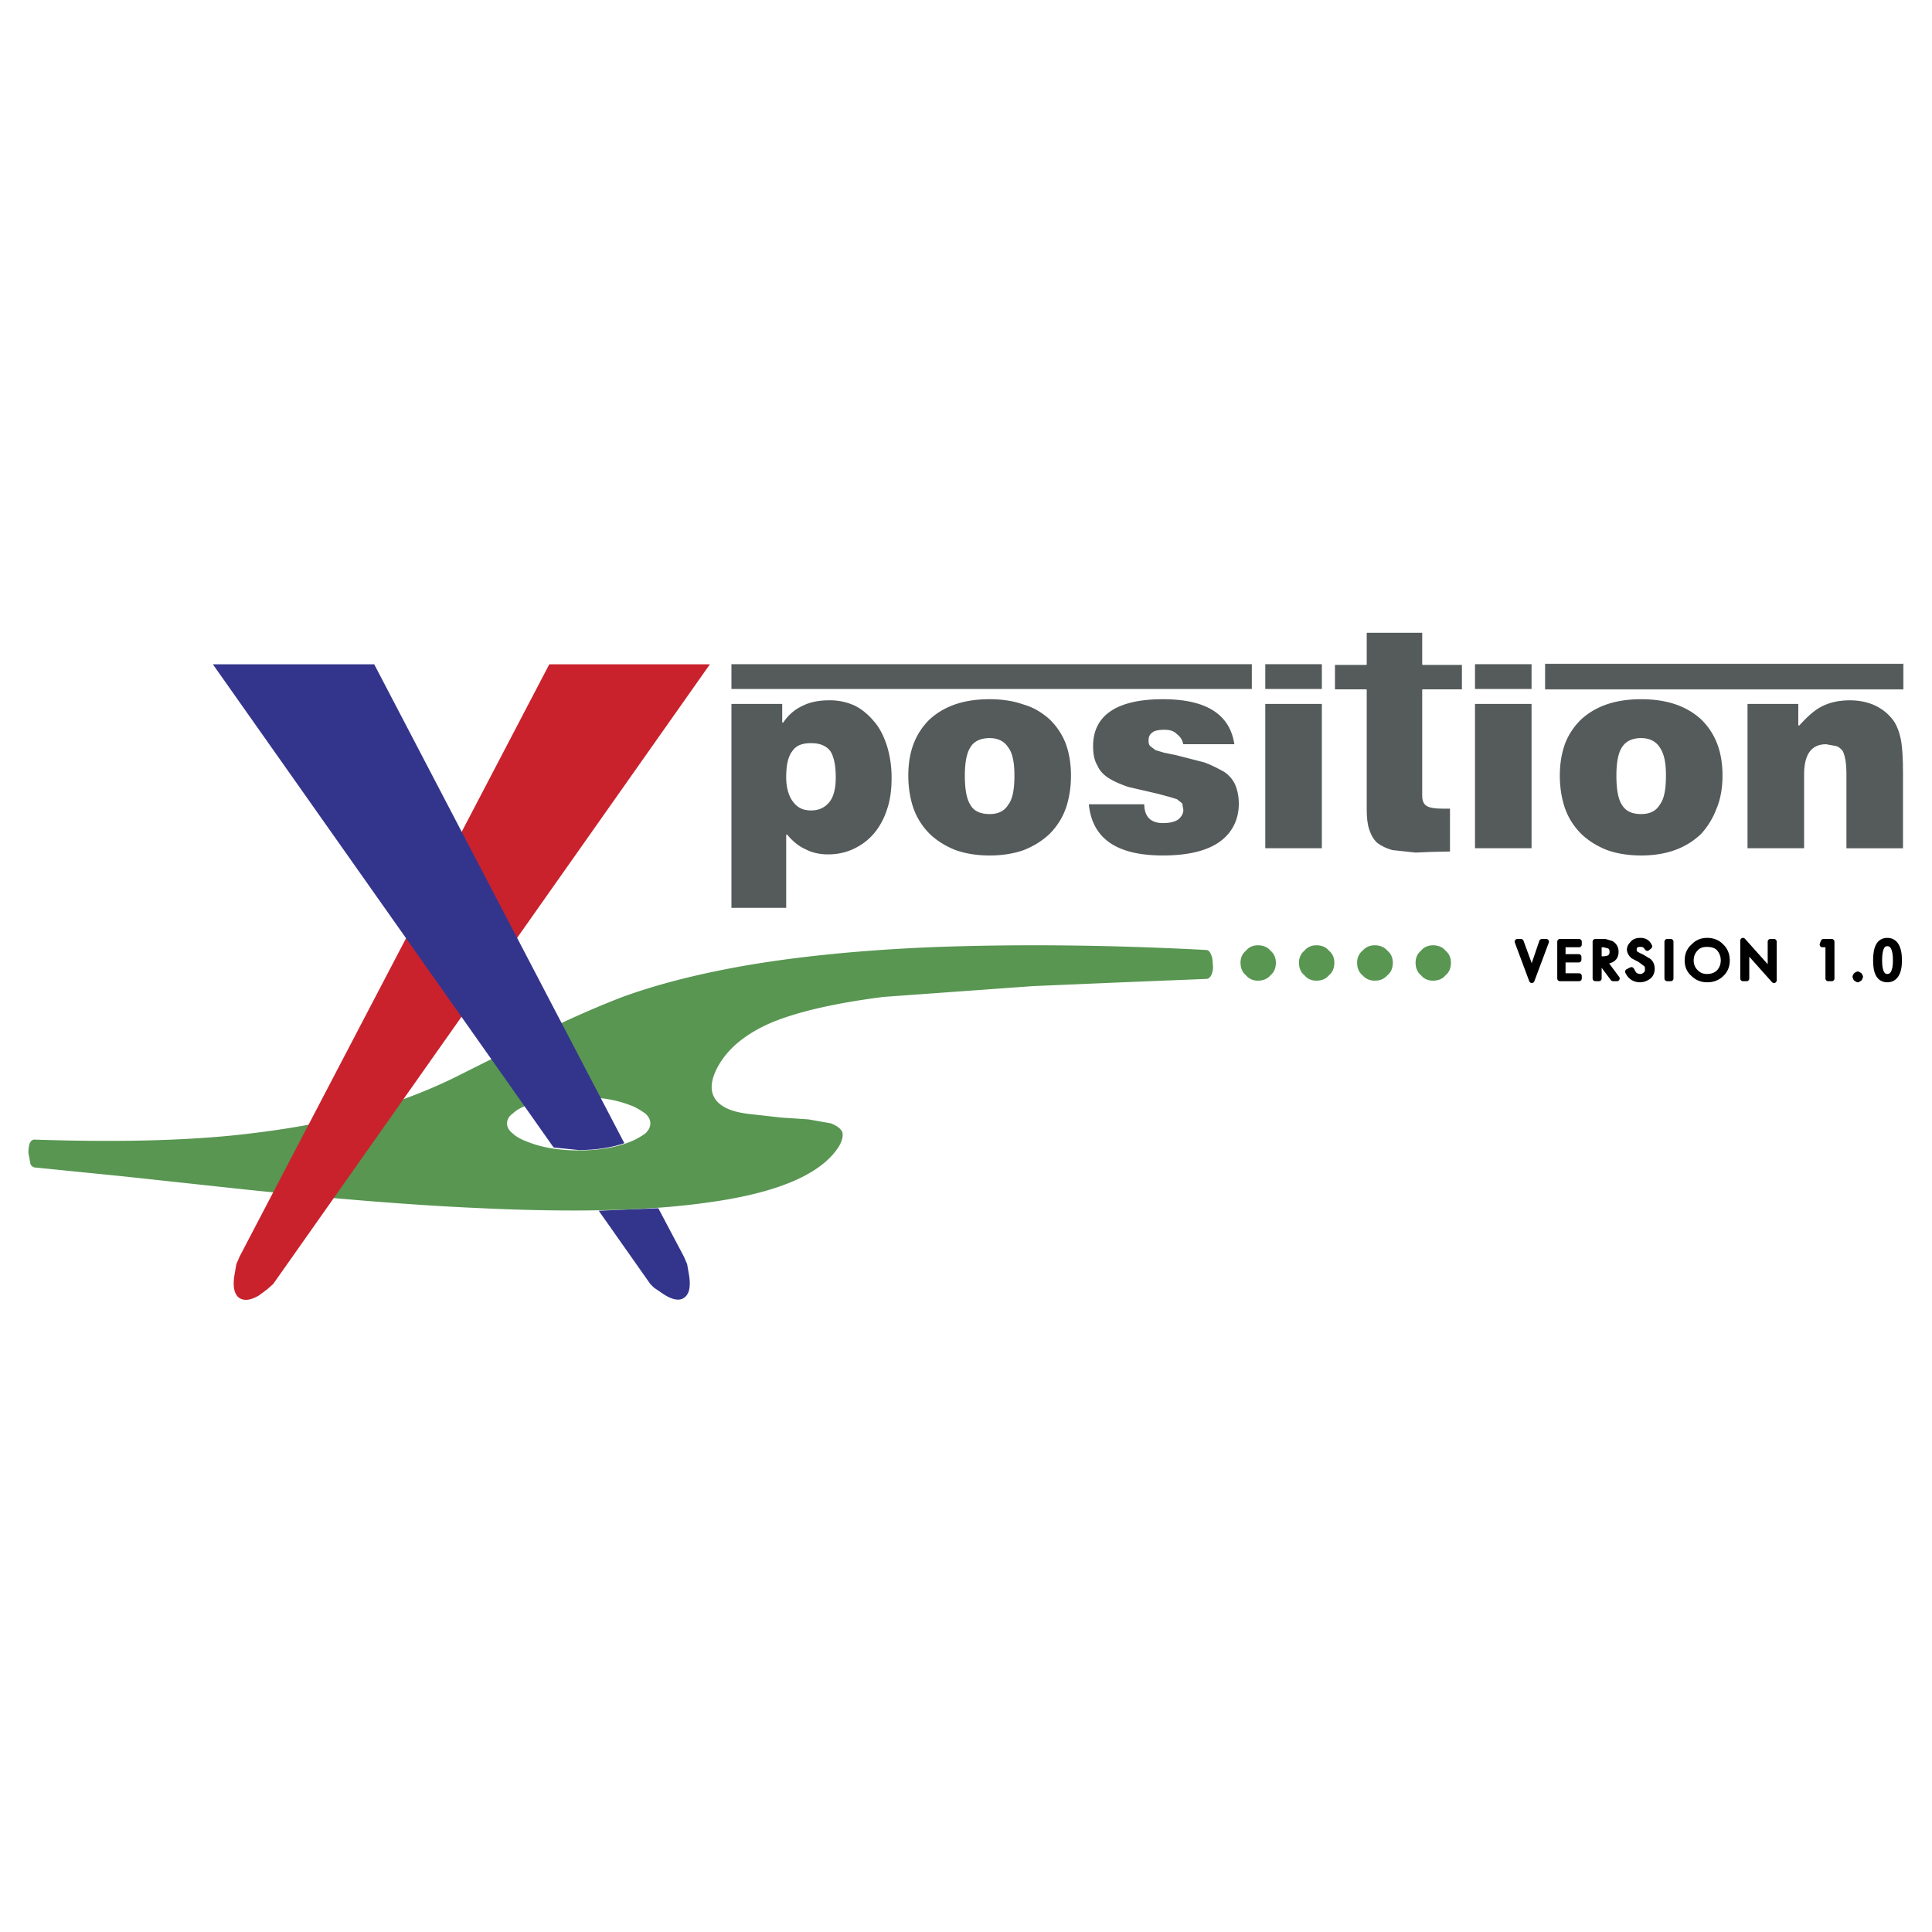
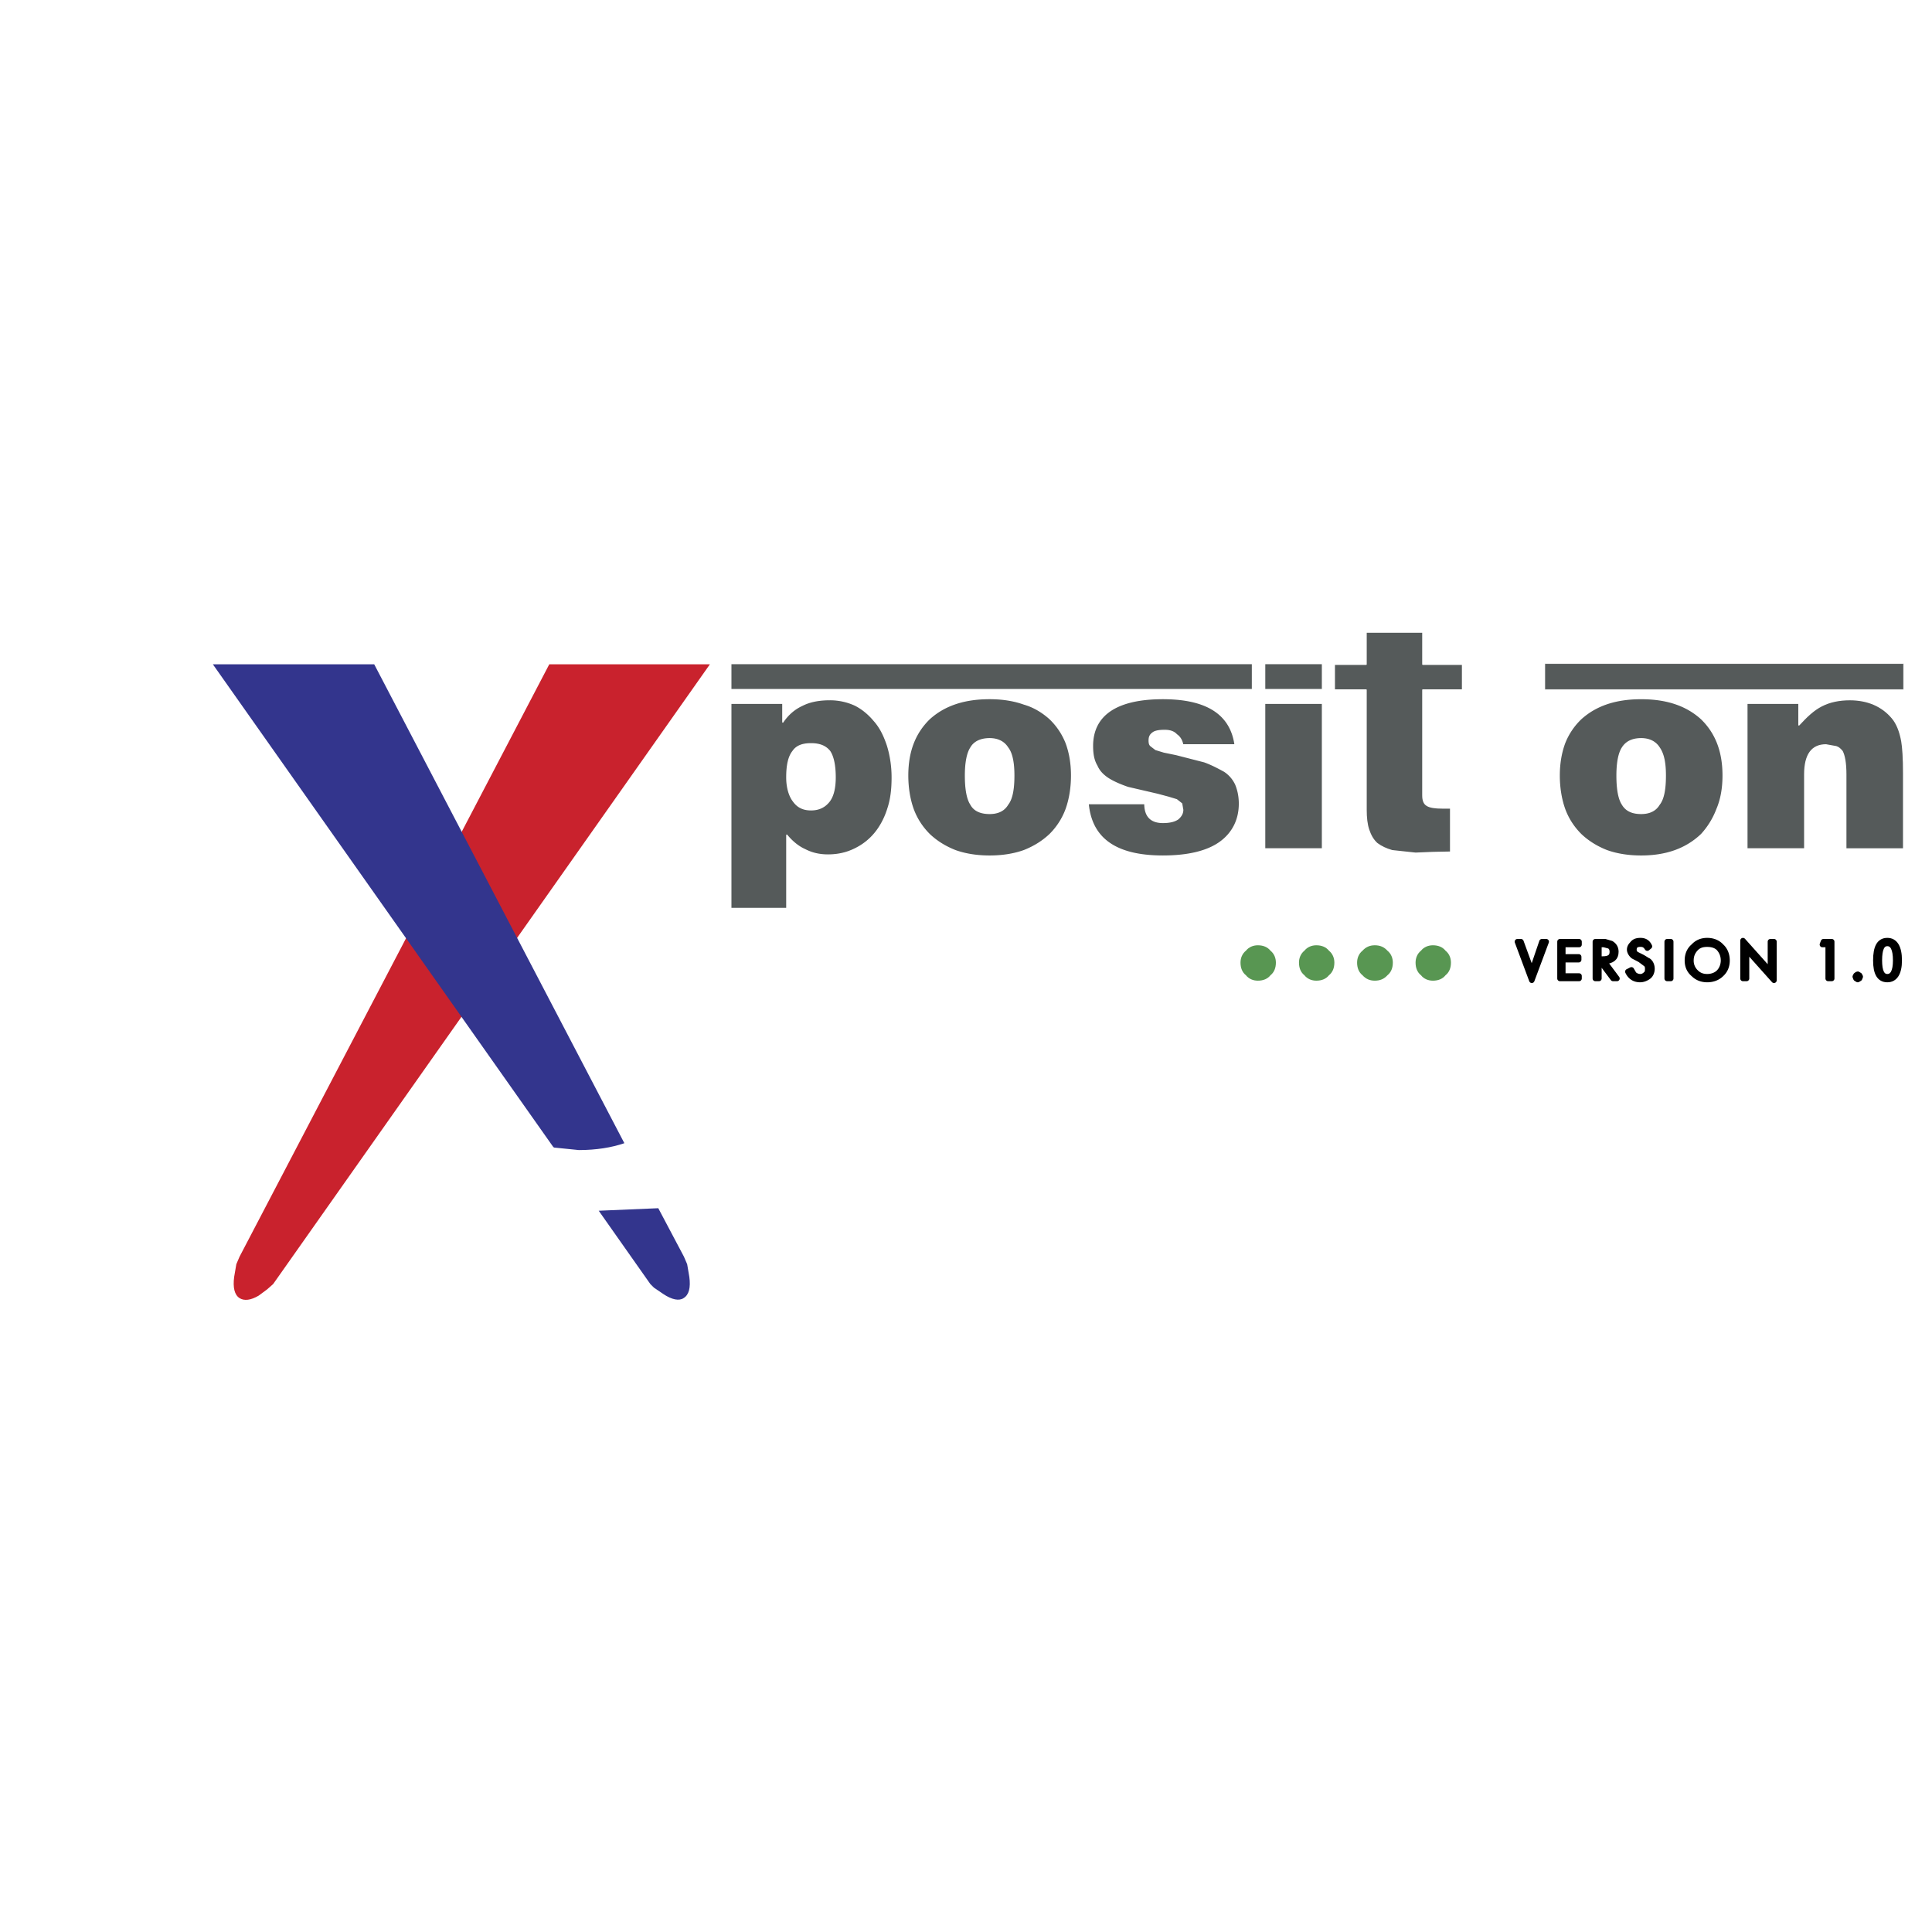
<svg xmlns="http://www.w3.org/2000/svg" width="2500" height="2500" viewBox="0 0 192.756 192.756">
  <path fill-rule="evenodd" clip-rule="evenodd" fill="#fff" d="M0 0h192.756v192.756H0V0z" />
-   <path d="M120.346 94.779c-10.264-.541-19.34-.577-27.191-.288-7.022.288-13.217.901-18.547 1.802-4.573.793-8.715 1.801-12.496 3.17a94.19 94.19 0 0 0-8.859 3.965l-3.854 2.053-3.961 1.982c-3.061 1.514-6.194 2.631-9.255 3.531-3.817 1.045-8.211 1.803-13.145 2.307-5.582.541-12.1.648-19.626.396-.18 0-.36.145-.468.432a3.251 3.251 0 0 0-.108.902l.18.973c.036.287.216.396.396.467l8.967.902 11.02 1.189c9.795 1.045 17.97 1.693 24.633 1.98 9.291.434 16.746.252 22.364-.539 6.842-.902 11.236-2.703 13.108-5.334.468-.648.648-1.262.54-1.693-.144-.361-.504-.648-1.152-.9l-2.232-.396-2.737-.182-2.881-.324c-1.045-.107-1.873-.287-2.485-.576-1.477-.684-1.909-1.873-1.26-3.494.864-2.09 2.772-3.855 5.762-5.117 2.665-1.082 6.302-1.91 11.056-2.523l14.946-1.08 8.463-.361 8.895-.359c.182-.037.361-.18.469-.469.107-.287.18-.612.107-1.009 0-.36-.035-.685-.18-.973-.11-.29-.29-.434-.469-.434zm-57.55 15.459c.648.215 1.117.541 1.548.828.36.289.541.648.541 1.01 0 .359-.18.721-.541 1.045-.432.287-.9.576-1.548.828-1.404.541-3.061.828-5.042.828-1.981 0-3.674-.287-5.042-.828-.684-.252-1.225-.541-1.513-.828-.432-.324-.612-.686-.612-1.045 0-.361.18-.721.612-1.01.288-.287.829-.613 1.513-.828 1.368-.541 3.061-.793 5.042-.793 1.981 0 3.638.252 5.042.793z" fill-rule="evenodd" clip-rule="evenodd" fill="#589652" />
  <path d="M70.827 66.277l-43.575 61.834-.612.539-.828.613c-.792.469-1.44.541-1.909.252-.504-.324-.684-1.045-.54-2.125l.216-1.262.324-.756 30.899-59.096h16.025v.001z" fill-rule="evenodd" clip-rule="evenodd" fill="#c9222d" />
  <path d="M174.291 70.168V84.69h5.764v-7.423c0-1.982.719-2.955 2.123-2.955l1.01.181c.252.072.432.252.611.468.217.433.361 1.153.361 2.307v7.423h5.762v-7.567c0-1.477-.072-2.558-.18-3.171-.182-1.009-.506-1.802-.973-2.342-1.01-1.189-2.449-1.801-4.215-1.801-1.008 0-1.98.18-2.809.612-.791.396-1.512 1.081-2.268 1.91v-2.163h-5.186v-.001z" fill-rule="evenodd" clip-rule="evenodd" fill="#555a5a" />
  <path d="M174.291 70.168V84.69h5.764v-7.423c0-1.982.719-2.955 2.123-2.955l1.01.181c.252.072.432.252.611.468.217.433.361 1.153.361 2.307v7.423h5.762v-7.567c0-1.477-.072-2.558-.18-3.171-.182-1.009-.506-1.802-.973-2.342-1.01-1.189-2.449-1.801-4.215-1.801-1.008 0-1.98.18-2.809.612-.791.396-1.512 1.081-2.268 1.91v-2.163h-5.186" fill="none" stroke="#fff" stroke-width=".12" stroke-linecap="round" stroke-linejoin="round" stroke-miterlimit="2.613" />
  <path d="M161.867 74.6c.359-.576.973-.9 1.873-.9.828 0 1.439.324 1.801.9.432.613.611 1.514.611 2.775 0 1.37-.18 2.342-.611 2.883-.361.613-.973.901-1.801.901-.9 0-1.514-.288-1.873-.901-.359-.541-.539-1.513-.539-2.883 0-1.261.18-2.234.539-2.775zm-6.303 2.775c0 1.189.182 2.342.541 3.351.359.973.9 1.802 1.621 2.522.719.685 1.584 1.225 2.592 1.622 1.01.36 2.162.541 3.422.541 2.521 0 4.502-.721 6.014-2.162a7.808 7.808 0 0 0 1.549-2.522c.432-1.009.611-2.162.611-3.351 0-2.415-.719-4.252-2.16-5.657-1.512-1.37-3.492-2.018-6.014-2.018s-4.502.648-6.014 2.018a6.769 6.769 0 0 0-1.621 2.415c-.359.971-.541 2.052-.541 3.241z" fill-rule="evenodd" clip-rule="evenodd" fill="#555a5a" />
  <path d="M161.867 74.6c.359-.576.973-.9 1.873-.9.828 0 1.439.324 1.801.9.432.613.611 1.514.611 2.775 0 1.37-.18 2.342-.611 2.883-.361.613-.973.901-1.801.901-.9 0-1.514-.288-1.873-.901-.359-.541-.539-1.513-.539-2.883 0-1.261.18-2.234.539-2.775m-6.303 2.775c0 1.189.182 2.342.541 3.351.359.973.9 1.802 1.621 2.522.719.685 1.584 1.225 2.592 1.622 1.01.36 2.162.541 3.422.541 2.521 0 4.502-.721 6.014-2.162a7.808 7.808 0 0 0 1.549-2.522c.432-1.009.611-2.162.611-3.351 0-2.415-.719-4.252-2.16-5.657-1.512-1.37-3.492-2.018-6.014-2.018s-4.502.648-6.014 2.018a6.769 6.769 0 0 0-1.621 2.415c-.359.971-.541 2.052-.541 3.241" fill="none" stroke="#fff" stroke-width=".12" stroke-linecap="round" stroke-linejoin="round" stroke-miterlimit="2.613" />
-   <path fill-rule="evenodd" clip-rule="evenodd" fill="#555a5a" stroke="#fff" stroke-width=".12" stroke-linecap="round" stroke-linejoin="round" stroke-miterlimit="2.613" d="M147.102 66.205h5.761v2.594h-5.761v-2.594zM147.102 70.168h5.761V84.69h-5.761V70.168z" />
  <path d="M136.299 68.835v11.963c0 .792.072 1.441.252 1.981.18.541.432 1.009.828 1.37.432.324.9.541 1.512.721l2.342.252 1.691-.072 1.801-.036v-4.396h-.863c-.648 0-1.189-.072-1.477-.252-.324-.18-.432-.541-.432-1.009V68.835h3.961v-2.558h-3.961V63.07h-5.654v3.207h-3.17v2.558h3.17z" fill-rule="evenodd" clip-rule="evenodd" fill="#555a5a" />
  <path d="M136.299 68.835v11.963c0 .792.072 1.441.252 1.981.18.541.432 1.009.828 1.37.432.324.9.541 1.512.721l2.342.252 1.691-.072 1.801-.036v-4.396h-.863c-.648 0-1.189-.072-1.477-.252-.324-.18-.432-.541-.432-1.009V68.835h3.961v-2.558h-3.961V63.07h-5.654v3.207h-3.17v2.558h3.17" fill="none" stroke="#fff" stroke-width=".12" stroke-linecap="round" stroke-linejoin="round" stroke-miterlimit="2.613" />
  <path fill-rule="evenodd" clip-rule="evenodd" fill="#555a5a" stroke="#fff" stroke-width=".12" stroke-linecap="round" stroke-linejoin="round" stroke-miterlimit="2.613" d="M126.178 66.205h5.763v2.594h-5.763v-2.594zM72.916 66.205h52.039v2.594H72.916v-2.594z" />
  <path fill-rule="evenodd" clip-rule="evenodd" fill="#555a5a" stroke="#fff" stroke-width=".06" stroke-linecap="round" stroke-linejoin="round" stroke-miterlimit="2.613" d="M154.125 66.205h35.797v2.594h-35.797v-2.594z" />
  <path fill-rule="evenodd" clip-rule="evenodd" fill="#555a5a" stroke="#fff" stroke-width=".12" stroke-linecap="round" stroke-linejoin="round" stroke-miterlimit="2.613" d="M126.178 70.168h5.763V84.69h-5.763V70.168z" />
  <path d="M112.529 78.564l2.953.685 1.08.288.83.252.504.397.107.612c0 .36-.18.648-.469.901-.359.252-.863.36-1.512.36-1.189 0-1.801-.613-1.801-1.874h-5.654c.324 3.495 2.773 5.225 7.455 5.225 2.52 0 4.43-.469 5.689-1.37s1.945-2.234 1.945-3.855c0-.757-.145-1.37-.361-1.91a3.132 3.132 0 0 0-1.152-1.333c-.539-.289-1.188-.649-1.98-.937l-2.809-.721-1.225-.252-.828-.252-.469-.361c-.143-.108-.18-.288-.18-.54 0-.36.109-.577.361-.757.215-.18.646-.252 1.188-.252.469 0 .9.108 1.189.433.322.216.539.577.611 1.009h5.221c-.432-3.062-2.809-4.612-7.201-4.612-2.27 0-4.033.396-5.223 1.189-1.185.793-1.798 1.982-1.798 3.531 0 .793.109 1.441.434 1.982.215.505.576.901 1.115 1.261.504.324 1.152.613 1.98.901z" fill-rule="evenodd" clip-rule="evenodd" fill="#555a5a" />
  <path d="M112.529 78.564l2.953.685 1.08.288.83.252.504.397.107.612c0 .36-.18.648-.469.901-.359.252-.863.36-1.512.36-1.189 0-1.801-.613-1.801-1.874h-5.654c.324 3.495 2.773 5.225 7.455 5.225 2.52 0 4.43-.469 5.689-1.37s1.945-2.234 1.945-3.855c0-.757-.145-1.37-.361-1.91a3.132 3.132 0 0 0-1.152-1.333c-.539-.289-1.188-.649-1.98-.937l-2.809-.721-1.225-.252-.828-.252-.469-.361c-.143-.108-.18-.288-.18-.54 0-.36.109-.577.361-.757.215-.18.646-.252 1.188-.252.469 0 .9.108 1.189.433.322.216.539.577.611 1.009h5.221c-.432-3.062-2.809-4.612-7.201-4.612-2.27 0-4.033.396-5.223 1.189-1.185.793-1.798 1.982-1.798 3.531 0 .793.109 1.441.434 1.982.215.505.576.901 1.115 1.261.504.324 1.152.613 1.98.901" fill="none" stroke="#fff" stroke-width=".12" stroke-linecap="round" stroke-linejoin="round" stroke-miterlimit="2.613" />
  <path d="M98.736 73.7c.828 0 1.441.324 1.801.9.432.541.613 1.514.613 2.775 0 1.37-.182 2.342-.613 2.883-.359.613-.973.901-1.801.901-.9 0-1.547-.288-1.873-.901-.359-.541-.54-1.513-.54-2.883 0-1.261.181-2.234.54-2.775.326-.576.973-.9 1.873-.9zm-8.174 3.675c0 1.189.18 2.342.54 3.351.36.973.9 1.802 1.621 2.522.72.685 1.584 1.225 2.593 1.622 1.008.36 2.161.541 3.42.541 1.262 0 2.414-.181 3.422-.541 1.008-.396 1.873-.937 2.594-1.622a6.9 6.9 0 0 0 1.619-2.522c.361-1.009.541-2.162.541-3.351s-.18-2.27-.541-3.243a6.799 6.799 0 0 0-1.619-2.415c-.721-.649-1.586-1.189-2.594-1.477-1.008-.361-2.16-.541-3.422-.541-2.521 0-4.501.648-6.014 2.018-1.44 1.406-2.16 3.243-2.16 5.658z" fill-rule="evenodd" clip-rule="evenodd" fill="#555a5a" />
  <path d="M98.736 73.7c.828 0 1.441.324 1.801.9.432.541.613 1.514.613 2.775 0 1.37-.182 2.342-.613 2.883-.359.613-.973.901-1.801.901-.9 0-1.547-.288-1.873-.901-.359-.541-.54-1.513-.54-2.883 0-1.261.181-2.234.54-2.775.326-.576.973-.9 1.873-.9m-8.174 3.675c0 1.189.18 2.342.54 3.351.36.973.9 1.802 1.621 2.522.72.685 1.584 1.225 2.593 1.622 1.008.36 2.161.541 3.42.541 1.262 0 2.414-.181 3.422-.541 1.008-.396 1.873-.937 2.594-1.622a6.9 6.9 0 0 0 1.619-2.522c.361-1.009.541-2.162.541-3.351s-.18-2.27-.541-3.243a6.799 6.799 0 0 0-1.619-2.415c-.721-.649-1.586-1.189-2.594-1.477-1.008-.361-2.16-.541-3.422-.541-2.521 0-4.501.648-6.014 2.018-1.44 1.406-2.16 3.243-2.16 5.658" fill="none" stroke="#fff" stroke-width=".12" stroke-linecap="round" stroke-linejoin="round" stroke-miterlimit="2.613" />
  <path d="M85.304 70.348a5.984 5.984 0 0 0-2.521-.54c-1.081 0-1.981.18-2.701.54-.792.36-1.44.901-1.98 1.694v-1.874h-5.186v20.467h5.582v-7.314c.54.648 1.152 1.153 1.801 1.441.684.36 1.44.54 2.305.54.937 0 1.837-.18 2.701-.612a5.91 5.91 0 0 0 1.98-1.55c.541-.648 1.008-1.513 1.297-2.45.324-.973.432-1.981.432-3.135s-.18-2.234-.468-3.171c-.324-.973-.72-1.802-1.333-2.486-.541-.648-1.189-1.19-1.909-1.55zM79.11 74.96c.36-.541.972-.756 1.801-.756.828 0 1.44.216 1.873.756.36.541.54 1.441.54 2.595 0 1.009-.18 1.874-.612 2.414-.432.541-1.008.829-1.8.829s-1.333-.288-1.729-.829c-.433-.54-.685-1.405-.685-2.414 0-1.189.18-2.054.612-2.595z" fill-rule="evenodd" clip-rule="evenodd" fill="#555a5a" />
  <path d="M85.304 70.348a5.984 5.984 0 0 0-2.521-.54c-1.081 0-1.981.18-2.701.54-.792.36-1.44.901-1.98 1.694v-1.874h-5.186v20.467h5.582v-7.314c.54.648 1.152 1.153 1.801 1.441.684.36 1.44.54 2.305.54.937 0 1.837-.18 2.701-.612a5.91 5.91 0 0 0 1.98-1.55c.541-.648 1.008-1.513 1.297-2.45.324-.973.432-1.981.432-3.135s-.18-2.234-.468-3.171c-.324-.973-.72-1.802-1.333-2.486-.541-.648-1.189-1.19-1.909-1.55M79.11 74.96c.36-.541.972-.756 1.801-.756.828 0 1.44.216 1.873.756.36.541.54 1.441.54 2.595 0 1.009-.18 1.874-.612 2.414-.432.541-1.008.829-1.8.829s-1.333-.288-1.729-.829c-.433-.54-.685-1.405-.685-2.414 0-1.189.18-2.054.612-2.595" fill="none" stroke="#fff" stroke-width=".12" stroke-linecap="round" stroke-linejoin="round" stroke-miterlimit="2.613" />
-   <path d="M68.234 125.373l-2.557-4.83-5.942.252 5.15 7.316.36.359.901.613c.9.611 1.621.721 2.052.432.541-.324.721-1.045.576-2.125l-.216-1.262-.324-.755zm-5.942-11.316l-24.957-47.78H21.237l33.924 48.104.108.109 2.485.252c1.729 0 3.277-.252 4.538-.685z" fill-rule="evenodd" clip-rule="evenodd" fill="#33358d" />
+   <path d="M68.234 125.373l-2.557-4.83-5.942.252 5.15 7.316.36.359.901.613c.9.611 1.621.721 2.052.432.541-.324.721-1.045.576-2.125l-.216-1.262-.324-.755zm-5.942-11.316l-24.957-47.78H21.237l33.924 48.104.108.109 2.485.252c1.729 0 3.277-.252 4.538-.685" fill-rule="evenodd" clip-rule="evenodd" fill="#33358d" />
  <path fill-rule="evenodd" clip-rule="evenodd" d="M152.828 96.906l-1.08-2.955h-.359l1.439 3.856 1.442-3.856h-.434l-1.008 2.955z" />
  <path fill="none" stroke="#000" stroke-width=".54" stroke-linecap="round" stroke-linejoin="round" stroke-miterlimit="2.613" d="M152.828 96.906l-1.08-2.955h-.359l1.439 3.856 1.442-3.856h-.434l-1.008 2.955" />
  <path fill-rule="evenodd" clip-rule="evenodd" d="M157.545 93.951h-1.908v3.674h1.908v-.252h-1.619v-1.621h1.584v-.288h-1.584v-1.225h1.619v-.288z" />
  <path fill="none" stroke="#000" stroke-width=".54" stroke-linecap="round" stroke-linejoin="round" stroke-miterlimit="2.613" d="M157.545 93.951h-1.908v3.674h1.908v-.252h-1.619v-1.621h1.584v-.288h-1.584v-1.225h1.619v-.288" />
  <path d="M160.75 94.131l-.611-.18h-.973v3.674h.361v-1.692h.143l1.262 1.692h.396l-1.262-1.692c.793-.072 1.152-.361 1.152-.973.001-.397-.179-.649-.468-.829zm.109.828c0 .504-.289.721-.973.721h-.359v-1.441h.504l.539.144c.18.108.289.288.289.576z" fill-rule="evenodd" clip-rule="evenodd" />
  <path d="M160.75 94.131l-.611-.18h-.973v3.674h.361v-1.692h.143l1.262 1.692h.396l-1.262-1.692c.793-.072 1.152-.361 1.152-.973.001-.397-.179-.649-.468-.829m.109.828c0 .504-.289.721-.973.721h-.359v-1.441h.504l.539.144c.18.108.289.288.289.576" fill="none" stroke="#000" stroke-width=".54" stroke-linecap="round" stroke-linejoin="round" stroke-miterlimit="2.613" />
  <path d="M164.568 94.419c-.18-.396-.469-.577-.9-.577-.396 0-.648.108-.828.36-.18.18-.252.36-.252.541 0 .216.145.468.359.648l.686.36.576.432c.143.108.18.288.18.468 0 .254-.037.434-.18.541-.182.18-.361.252-.541.252a.92.92 0 0 1-.648-.252l-.252-.432-.359.18c.252.541.684.793 1.225.793.287 0 .576-.109.828-.289s.359-.504.359-.793c0-.287-.107-.611-.359-.792-.109-.036-.289-.18-.613-.36l-.576-.289a.525.525 0 0 1-.252-.468c0-.181.072-.325.107-.361.145-.144.324-.18.541-.18.324 0 .504.108.684.396l.215-.178z" fill-rule="evenodd" clip-rule="evenodd" />
  <path d="M164.568 94.419c-.18-.396-.469-.577-.9-.577-.396 0-.648.108-.828.36-.18.18-.252.36-.252.541 0 .216.145.468.359.648l.686.36.576.432c.143.108.18.288.18.468 0 .254-.037.434-.18.541-.182.18-.361.252-.541.252a.92.92 0 0 1-.648-.252l-.252-.432-.359.18c.252.541.684.793 1.225.793.287 0 .576-.109.828-.289s.359-.504.359-.793c0-.287-.107-.611-.359-.792-.109-.036-.289-.18-.613-.36l-.576-.289a.525.525 0 0 1-.252-.468c0-.181.072-.325.107-.361.145-.144.324-.18.541-.18.324 0 .504.108.684.396l.215-.178" fill="none" stroke="#000" stroke-width=".54" stroke-linecap="round" stroke-linejoin="round" stroke-miterlimit="2.613" />
  <path fill-rule="evenodd" clip-rule="evenodd" stroke="#000" stroke-width=".54" stroke-linecap="round" stroke-linejoin="round" stroke-miterlimit="2.613" d="M166.332 97.625h.361v-3.674h-.361v3.674z" />
  <path d="M168.963 94.419c-.434.36-.613.865-.613 1.405 0 .541.18 1.01.613 1.369.359.361.828.541 1.367.541.541 0 1.045-.18 1.404-.541.396-.359.576-.828.576-1.369s-.18-1.045-.576-1.405c-.359-.396-.863-.577-1.404-.577-.539 0-1.008.18-1.367.577zm1.367-.216c.432 0 .865.108 1.152.396.289.324.469.721.469 1.225 0 .469-.18.9-.469 1.189-.287.287-.721.432-1.152.432-.467 0-.828-.145-1.115-.432a1.58 1.58 0 0 1-.506-1.189c0-.504.182-.901.506-1.225.287-.288.648-.396 1.115-.396z" fill-rule="evenodd" clip-rule="evenodd" />
  <path d="M168.963 94.419c-.434.36-.613.865-.613 1.405 0 .541.18 1.01.613 1.369.359.361.828.541 1.367.541.541 0 1.045-.18 1.404-.541.396-.359.576-.828.576-1.369s-.18-1.045-.576-1.405c-.359-.396-.863-.577-1.404-.577-.539 0-1.008.18-1.367.577m1.367-.216c.432 0 .865.108 1.152.396.289.324.469.721.469 1.225 0 .469-.18.9-.469 1.189-.287.287-.721.432-1.152.432-.467 0-.828-.145-1.115-.432a1.58 1.58 0 0 1-.506-1.189c0-.504.182-.901.506-1.225.287-.288.648-.396 1.115-.396" fill="none" stroke="#000" stroke-width=".54" stroke-linecap="round" stroke-linejoin="round" stroke-miterlimit="2.613" />
-   <path fill-rule="evenodd" clip-rule="evenodd" d="M173.896 97.625h.36v-2.881l2.736 3.063v-3.856h-.359v2.955l-2.737-3.064v3.783z" />
  <path fill="none" stroke="#000" stroke-width=".54" stroke-linecap="round" stroke-linejoin="round" stroke-miterlimit="2.613" d="M173.896 97.625h.36v-2.881l2.736 3.063v-3.856h-.359v2.955l-2.737-3.064v3.783" />
  <path fill-rule="evenodd" clip-rule="evenodd" d="M182.395 97.625h.359v-3.674h-.828l-.108.288h.577v3.386z" />
  <path fill="none" stroke="#000" stroke-width=".54" stroke-linecap="round" stroke-linejoin="round" stroke-miterlimit="2.613" d="M182.395 97.625h.359v-3.674h-.828l-.108.288h.577v3.386" />
  <path d="M185.096 97.445l.072.18.18.109.18-.109.072-.18-.072-.145-.18-.107c-.072 0-.107.072-.18.107l-.072.145z" fill-rule="evenodd" clip-rule="evenodd" />
  <path d="M185.096 97.445l.072.18.18.109.18-.109.072-.18-.072-.145-.18-.107c-.072 0-.107.072-.18.107l-.072.145" fill="none" stroke="#000" stroke-width=".54" stroke-linecap="round" stroke-linejoin="round" stroke-miterlimit="2.613" />
  <path d="M188.301 97.734c.756 0 1.188-.648 1.188-1.91 0-1.333-.432-1.982-1.188-1.982-.793 0-1.152.649-1.152 1.982-.001 1.262.359 1.91 1.152 1.91zm0-.289c-.541 0-.793-.539-.793-1.621 0-1.153.252-1.693.793-1.693s.828.541.828 1.693c0 1.082-.287 1.621-.828 1.621z" fill-rule="evenodd" clip-rule="evenodd" />
  <path d="M188.301 97.734c.756 0 1.188-.648 1.188-1.91 0-1.333-.432-1.982-1.188-1.982-.793 0-1.152.649-1.152 1.982-.001 1.262.359 1.91 1.152 1.91m0-.289c-.541 0-.793-.539-.793-1.621 0-1.153.252-1.693.793-1.693s.828.541.828 1.693c0 1.082-.287 1.621-.828 1.621" fill="none" stroke="#000" stroke-width=".54" stroke-linecap="round" stroke-linejoin="round" stroke-miterlimit="2.613" />
  <path d="M123.766 96.041c0-.469.18-.901.541-1.19.287-.36.719-.54 1.188-.54.541 0 .973.18 1.262.54.359.289.539.721.539 1.19 0 .54-.18.973-.539 1.26-.289.361-.721.541-1.262.541-.469 0-.9-.18-1.188-.541-.362-.287-.541-.72-.541-1.26zM129.6 96.041c0-.469.18-.901.541-1.19.287-.36.721-.54 1.188-.54.541 0 .973.18 1.262.54.359.289.539.721.539 1.19 0 .54-.18.973-.539 1.26-.289.361-.721.541-1.262.541-.467 0-.9-.18-1.188-.541-.362-.287-.541-.72-.541-1.26zM135.398 96.041c0-.469.18-.901.539-1.19.324-.36.721-.54 1.225-.54.541 0 .938.18 1.262.54.359.289.539.721.539 1.19 0 .54-.18.973-.539 1.26-.324.361-.721.541-1.262.541-.504 0-.9-.18-1.225-.541-.359-.287-.539-.72-.539-1.26zM141.232 96.041c0-.469.18-.901.539-1.19.289-.36.721-.54 1.189-.54.539 0 .973.18 1.26.54.361.289.541.721.541 1.19 0 .54-.18.973-.541 1.26-.287.361-.721.541-1.26.541-.469 0-.9-.18-1.189-.541-.359-.287-.539-.72-.539-1.26z" fill-rule="evenodd" clip-rule="evenodd" fill="#589652" />
</svg>